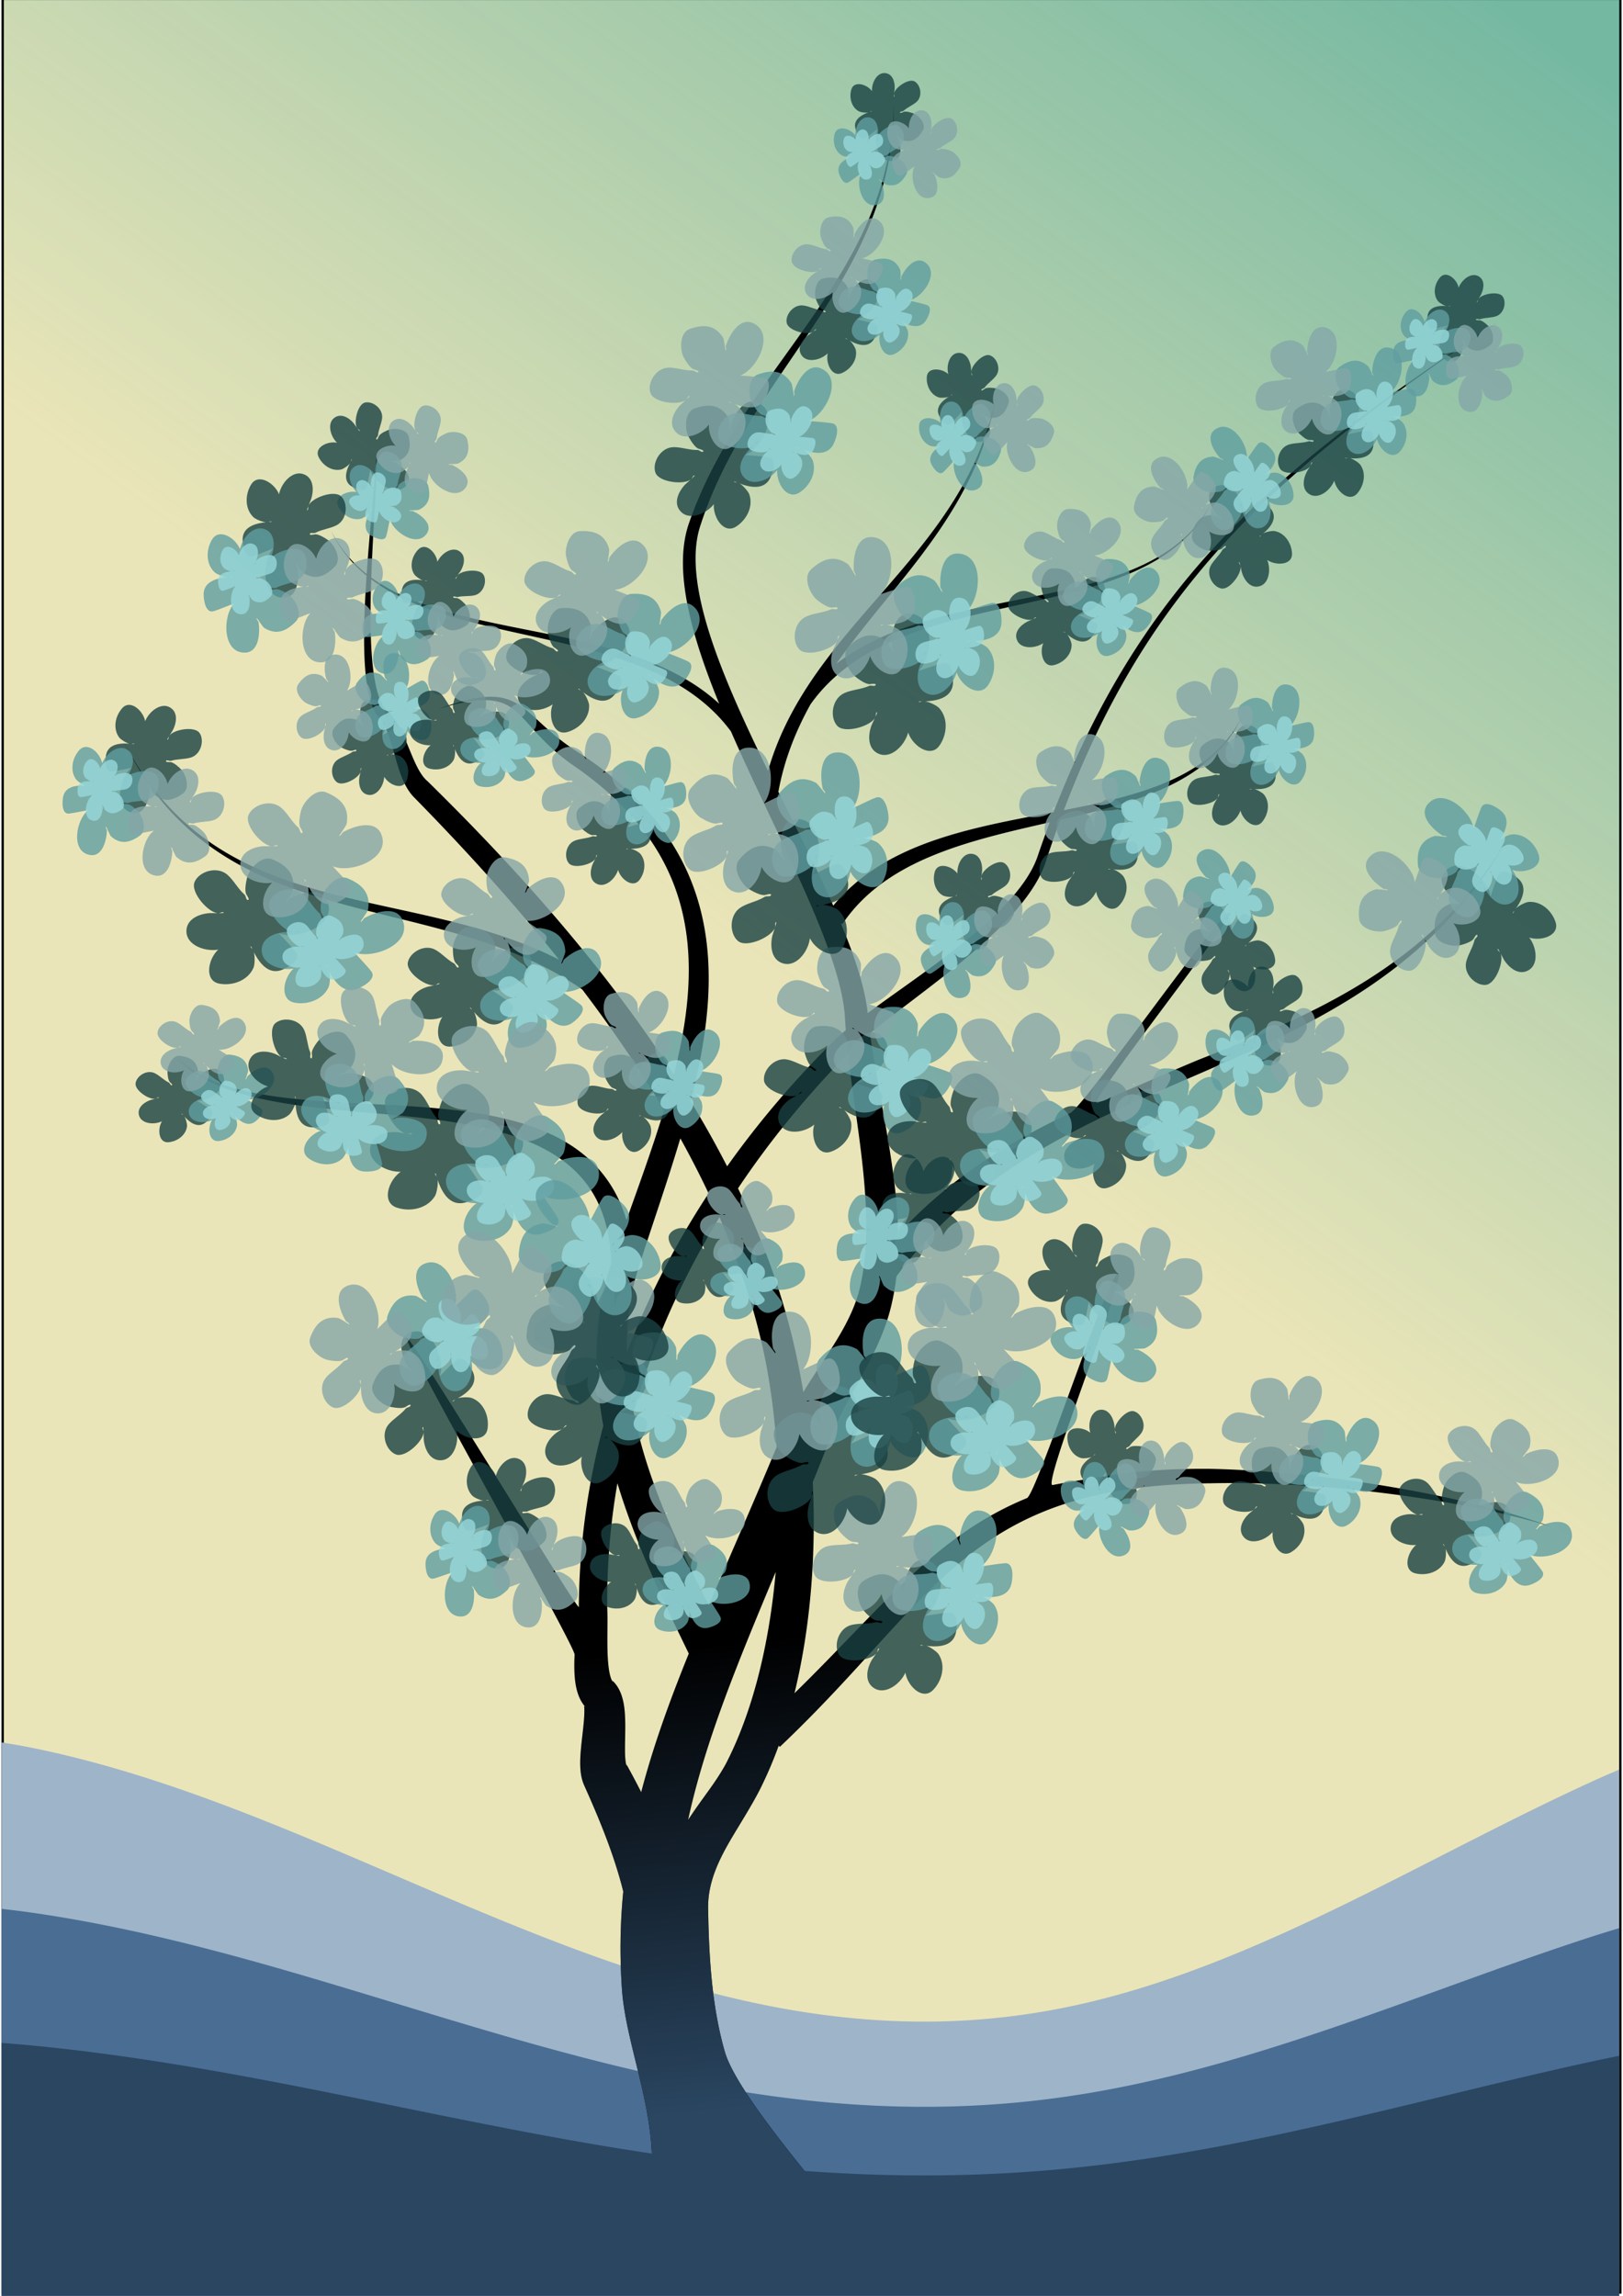
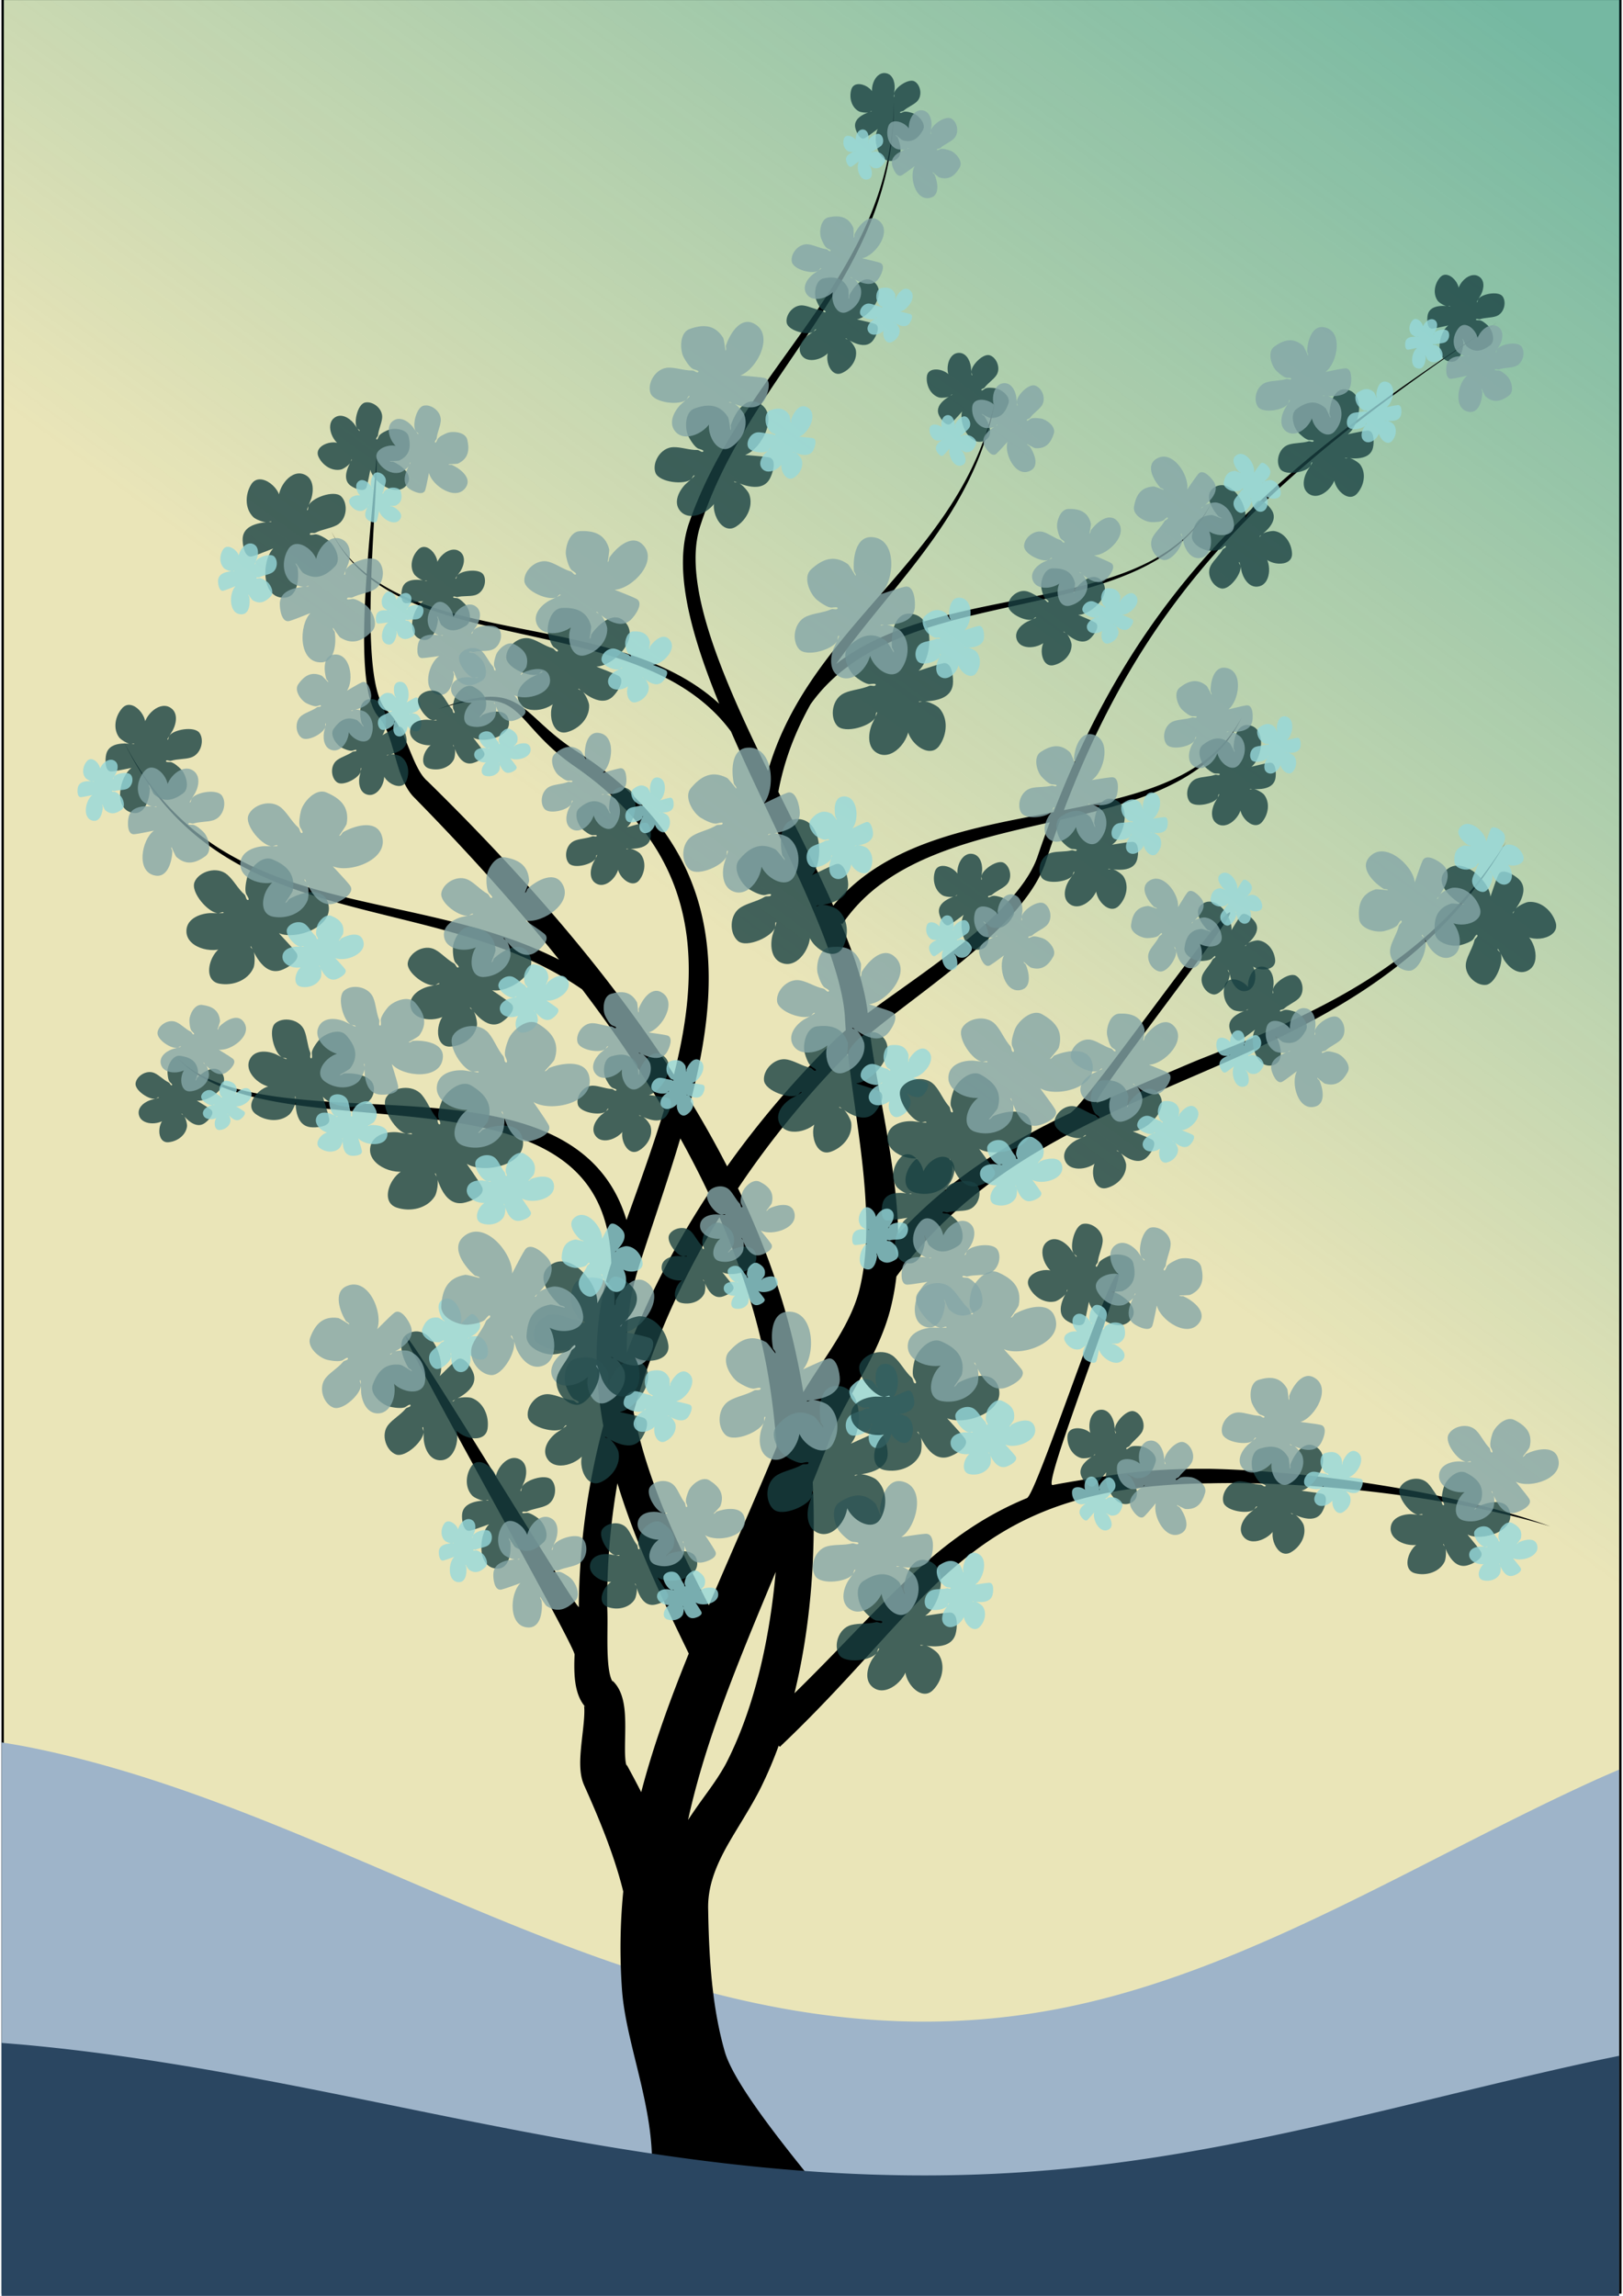
<svg xmlns="http://www.w3.org/2000/svg" xmlns:xlink="http://www.w3.org/1999/xlink" width="210mm" height="297mm" viewBox="0 0 744.094 1052.362">
  <defs>
    <linearGradient id="b">
      <stop offset="0" stop-color="#2a4661" />
      <stop offset="1" stop-color="#2a4661" stop-opacity="0" />
    </linearGradient>
    <linearGradient id="a">
      <stop offset="0" stop-color="#008b8b" />
      <stop offset="1" stop-color="#008b8b" stop-opacity="0" />
    </linearGradient>
    <linearGradient xlink:href="#a" id="c" x1="724.857" y1="26.541" x2="396.34" y2="475.868" gradientUnits="userSpaceOnUse" />
    <linearGradient xlink:href="#b" id="d" x1="323.717" y1="968.436" x2="302.735" y2="755.622" gradientUnits="userSpaceOnUse" />
  </defs>
  <path fill="#eae5b8" stroke="#000" stroke-width="1.023" d="M1.24-.489h741.615V1050.85H1.24z" />
  <path opacity=".5" fill="url(#c)" stroke="#000" stroke-width="1.023" d="M1.24-.489h741.615V1050.85H1.24z" />
  <path d="M.728 798.674v262.178h741.616V811.145c-3.869 1.686-7.743 3.327-11.604 5.085-13.329 6.071-26.617 12.54-39.9 19.184-13.284 6.644-26.562 13.465-39.871 20.236-13.31 6.772-26.65 13.494-40.057 19.948a1010.002 1010.002 0 01-20.164 9.45 746.279 746.279 0 01-20.293 8.878 585.633 585.633 0 01-20.443 8.136 478.262 478.262 0 01-20.625 7.229 402.484 402.484 0 01-20.832 6.156 347.676 347.676 0 01-21.067 4.914 323.03 323.03 0 01-38.648 5.346 325.87 325.87 0 01-18.903.908c-6.256.12-12.469.058-18.642-.168a349.365 349.365 0 01-18.403-1.166 370.57 370.57 0 01-18.177-2.088 399.736 399.736 0 01-17.973-2.933 437.75 437.75 0 01-17.781-3.705 487.515 487.515 0 01-17.613-4.4 552.034 552.034 0 01-17.457-5.018 637.596 637.596 0 01-17.32-5.56 754.436 754.436 0 01-17.204-6.026c-11.432-4.156-22.795-8.573-34.115-13.147s-22.596-9.306-33.85-14.095c-22.508-9.58-44.931-19.388-67.455-28.612-11.262-4.612-22.549-9.076-33.885-13.295-11.335-4.218-22.718-8.19-34.173-11.812a567.145 567.145 0 00-17.24-5.158 495.651 495.651 0 00-17.366-4.56 441.017 441.017 0 00-17.508-3.886c-4.328-.866-8.688-1.587-13.047-2.312z" fill="#9eb4c9" />
-   <path d="M.728 874.975v185.877h741.616V883.816c-3.869 1.196-7.743 2.359-11.604 3.606-13.329 4.304-26.617 8.89-39.9 13.6-13.284 4.71-26.562 9.547-39.871 14.347-13.31 4.801-26.65 9.567-40.057 14.142a1237.528 1237.528 0 01-20.164 6.701 929.017 929.017 0 01-20.293 6.294 743.177 743.177 0 01-20.443 5.768 620.224 620.224 0 01-20.625 5.125 534.003 534.003 0 01-20.832 4.365 471.598 471.598 0 01-21.067 3.484 449.986 449.986 0 01-38.648 3.79 458.8 458.8 0 01-18.903.644c-6.256.084-12.469.04-18.642-.12a491.29 491.29 0 01-18.403-.826 517.588 517.588 0 01-18.177-1.48 552.974 552.974 0 01-17.973-2.08 598.357 598.357 0 01-17.781-2.627 657.762 657.762 0 01-17.613-3.12 734.618 734.618 0 01-17.457-3.557 837.404 837.404 0 01-17.32-3.942 978.57 978.57 0 01-17.204-4.272c-11.432-2.947-22.795-6.078-34.115-9.32-11.32-3.244-22.596-6.599-33.85-9.994-22.508-6.792-44.931-13.746-67.455-20.285-11.262-3.27-22.549-6.435-33.885-9.426-11.335-2.99-22.718-5.806-34.173-8.374a751.38 751.38 0 00-17.24-3.657 665.77 665.77 0 00-17.366-3.234c-5.811-1-11.646-1.922-17.508-2.754-4.328-.614-8.688-1.125-13.047-1.64z" fill="#4a6d94" />
  <path d="M409.84 46.33c-.442 40.339-17.655 70.527-37.766 99.56-20.049 28.942-43.566 57.434-56.181 93.888-4.969 14.208-2.833 32.294 2.83 51.869 2.866 9.908 6.672 20.312 11.017 30.945-9.706-8.912-21.271-15.21-33.722-19.969-17.31-6.614-36.591-10.38-55.258-14.093-18.781-3.737-37.097-7.448-52.655-13.961-6.486-2.716-12.498-5.934-17.877-9.848.378-10.756.99-21.493 1.528-31 .635-11.234 1.14-20.735.94-26.457-.2 5.704-1.103 15.169-2.135 26.367-.834 9.033-1.743 19.218-2.448 29.485-6.561-5.178-12.073-11.511-16.156-19.448 3.977 8.189 9.474 14.776 16.107 20.207-.149 2.21-.302 4.42-.427 6.623-.724 12.686-1.013 25.189-.272 35.444.372 5.143 1.003 9.75 2.004 13.629.982 3.804 2.371 7.133 4.488 9.388 3.326 3.902 5.071 9.942 6.985 16.737.927 3.29 1.91 6.798 3.162 10.035 1.246 3.222 2.878 6.507 5.3 9.209 20.898 21.29 44.395 46.596 67.014 74.965-10.988-5.603-22.358-9.82-33.845-13.27-20.653-6.2-42.152-10.053-62.471-14.947-20.434-4.922-40.115-10.982-57.74-21.72-17.63-10.742-33.304-26.227-45.555-50.09 11.74 24.117 27.053 40.145 44.64 51.535 17.59 11.39 37.353 18.073 57.81 23.59 20.57 5.546 41.415 9.82 61.777 16.529 16.138 5.316 31.664 12.09 45.994 22.01 6.335 8.344 12.56 16.914 18.584 25.71 6.589 9.621 12.93 19.485 18.927 29.559-5.006 16.575-11.121 33.431-17.21 50.436-1.251-4.173-2.815-8.036-4.674-11.604-5.028-9.648-12.08-16.928-20.467-22.443-16.583-10.906-38.585-15.018-61.145-17.118-23.083-2.148-46.347-2.198-67.857-4.609-21.12-2.367-39.633-6.97-51.447-18.172 11.32 11.942 29.778 17.493 51.101 20.768 20.991 3.223 45.557 4.304 67.62 7.217 22.528 2.974 42.784 7.86 57.27 18.38 7.153 5.195 12.84 11.725 16.723 20.05 3.44 7.372 5.549 16.346 5.903 27.345-8.21 24.663-8.132 49.998-3.658 74.477-7.062 26.492-11.018 54.237-11.22 83.033-.194 2.709-78.915-127.803-79.324-123.822-.385 3.758 77.586 141.615 77.381 145.718-.202 4.065-.228 8.39.276 12.27.255 1.962.67 4.006 1.369 5.97.694 1.948 1.767 4.103 3.527 5.989-.703-.573-.789-.93-.783-.555.016.944.085.548.08 2.303-.007 2.5-.29 5.514-.726 9.402-.395 3.526-.933 7.874-1.11 11.658-.091 1.955-.104 4.042.092 6.112.188 1.987.613 4.48 1.746 6.94 5.94 13.27 13.464 30.774 17.834 48.478-1.406 14.41-1.684 29.25-.592 44.83 2.124 30.281 20.956 66.375 10.8 101.652 4.354-.975 20.292.081 24.638-.92 3.741-2.02 8.172 2.11 11.926.118.98 1.406 11.194-.548 11.194-.548l38.585-.365c-12.978-16.426-44.951-53.756-49.994-71.336-5.106-17.797-7.212-38.207-7.613-64.629-.396-10.01 2.795-18.86 7.97-28.431 4.4-8.137 12.778-20.533 17.192-30.137 2.629-5.44 5.006-11.166 7.166-17.103l.52.56c37.264-35.37 57.196-63.878 84.263-85.85a162.374 162.374 0 0110.058-7.556 141.909 141.909 0 0110.75-6.748 136.123 136.123 0 0111.67-5.887 142.398 142.398 0 0112.819-4.977c4.5-1.505 9.238-2.852 14.253-4.03a193.245 193.245 0 0115.916-3.02c5.608-.83 11.531-1.48 17.809-1.94 6.278-.461 12.91-.731 19.934-.8 48.268-1.107 113.017 6.666 155.814 19.769-42.174-15.224-106.9-25.296-155.814-26.398-7.144-.07-13.921.066-20.367.398-6.445.333-12.56.863-18.38 1.583-5.82.72-28.386 4.357-33.655 5.45-5.268 1.094 34.705-98.502 29.915-97.05-4.8 1.457-37.315 101.235-41.691 103.03a146.817 146.817 0 00-12.585 5.872 152.153 152.153 0 00-11.649 6.804 172.015 172.015 0 00-10.936 7.68c-23.222 17.653-44.173 42.477-71.424 69.106 4.085-16.676 6.702-34.422 7.955-52.409 1.023-14.673 1.154-29.602.436-44.36a1859.928 1859.928 0 007.072-17.69c3.65-10.344 9.12-19.62 14.998-30.295 5.718-10.387 11.517-21.625 14.3-34.575.875-3.829 1.516-7.74 1.972-11.707 18.355-24.998 40.468-42.808 64.666-57.226 6.112-3.642 12.335-7.056 18.644-10.308 6.31-3.252 12.705-6.342 19.16-9.334 6.456-2.992 12.973-5.887 19.524-8.75 6.551-2.864 13.138-5.695 19.734-8.56 26.294-11.417 52.408-23.23 76.13-39.456 23.735-16.236 44.95-36.804 61.683-65.659-17.57 28.318-39.387 47.983-63.33 63.163-23.957 15.187-50.17 25.967-76.768 36.433-6.626 2.608-40.561 17.472-47.24 20.118-6.679 2.646 67.062-90.079 60.408-87.27-6.654 2.808-66.44 88.88-72.991 91.975-6.552 3.094-13.034 6.362-19.407 9.867-21.219 11.666-41.454 26.081-59.385 45.627-.236-12.097-1.688-24.392-3.531-36.323-3.077-19.914-7.167-38.698-9.383-55.703 3.248-2.691 6.855-5.54 10.803-8.584 8.434-6.502 18.346-13.89 27.703-21.445 9.455-7.635 18.654-15.682 26.177-23.943 7.503-8.24 13.413-16.769 16.082-25.348a543.795 543.795 0 016.454-18.586c16.954-3.918 33.5-8.05 47.681-14.533 15.608-7.135 28.21-17.05 35.496-32.416-7.887 14.985-20.83 24.147-36.338 30.468-13.486 5.497-29.03 8.89-45.183 12.03 18.806-49.704 42.158-87.395 71.474-120.053 33.721-37.564 75.321-68.468 126.934-103.31C634.208 182.2 592.04 212.6 557.625 249.855c-30.456 32.971-54.844 71.328-74.564 122.41-.93.178-1.852.356-2.784.533-18.709 3.562-38.221 7.205-55.744 13.756-16.216 6.063-31.152 14.779-42.514 28.602-.292-.66-.568-1.309-.865-1.971-7.096-15.807-15.8-33.055-24.302-50.227 2.716-14.777 7.953-27.887 14.742-40.105 10.242-14.455 24.653-23.816 41.273-30.578 16.882-6.869 35.755-10.959 54.455-15.078 18.702-4.12 37.08-8.241 52.639-15.182 15.586-6.953 28.26-16.7 35.682-31.98-7.754 15.07-20.618 24.4-36.149 30.902-15.558 6.513-33.874 10.224-52.654 13.96-18.667 3.715-37.95 7.479-55.258 14.093-10.17 3.886-19.744 8.804-28.203 15.326 7.142-10.088 15.022-19.744 22.99-29.533 22.291-27.384 44.468-55.084 50.453-94.569-7.103 39.072-30.135 65.893-53.138 92.305-11.51 13.216-23.193 26.52-32.89 41.244-7.839 11.906-14.447 24.844-18.68 39.578-.39-.796-.794-1.6-1.18-2.394-10.342-21.237-19.914-42.235-25.858-61.213-5.965-19.046-8.134-35.62-4.148-48.28 11.513-35.944 33.715-64.177 53.345-94.082 19.57-29.81 36.01-60.565 35.567-101.042zM170.2 265.556c5.227 3.948 11.086 7.26 17.44 10.094 15.558 6.94 33.935 11.06 52.636 15.18 18.7 4.12 37.573 8.211 54.455 15.08 16.15 6.57 30.212 15.6 40.393 29.367a940.621 940.621 0 008.617 19.09c10.06 21.68 20.536 42.853 28.875 62.51 8.355 19.693 14.081 36.804 14.785 49.833.089 1.81.214 3.66.356 5.528a96.396 96.396 0 00-4.658 4.129c-18.114 17.841-34.869 37.332-49.743 58.265-5.207-10.158-10.813-20.106-16.716-29.822 4.309-16.753 7.425-33.364 8.127-49.492.892-20.523-2.062-40.4-11.258-59.06-9.19-18.65-24.46-35.772-47.852-51.053-7.111-4.43-12.181-8.764-16.426-12.612-4.208-3.815-7.754-7.305-11.625-9.703-3.963-2.455-8.183-3.728-13.873-3.484-5.623.24-12.766 1.966-22.664 5.539 10.116-3.097 17.248-4.257 22.658-3.979 5.359.276 8.932 1.956 12.088 4.48 3.234 2.588 6.107 6.11 10.123 10.468 3.985 4.323 8.969 9.313 16.256 14.484 22.337 15.204 36.265 31.81 44.287 49.219 8.015 17.394 10.277 35.905 8.934 55.175-.861 12.354-3.197 24.969-6.441 37.78a580.06 580.06 0 00-13.63-20.164c-31.743-44.924-68.381-83.935-99.26-114.248-1.56-1.272-3.014-3.237-4.442-5.893-1.418-2.635-2.67-5.675-4.002-8.916-2.588-6.297-5.467-13.412-10.393-17.781-1.412-1.266-2.752-3.63-3.857-7.149-1.084-3.45-1.888-7.825-2.446-12.806-1.118-9.991-1.236-22.327-.912-35.016.043-1.677.111-3.36.168-5.043zm311.084 111.367a544.85 544.85 0 00-5.75 16.106c-2.71 7.559-8.405 15.302-15.912 23.017-7.486 7.694-16.7 15.286-26.244 22.532-9.636 7.315-19.318 14.067-28.225 20.468a592.259 592.259 0 00-7.33 5.356c-1.314-12.013-6.044-26.164-12.36-41.244l.692.484c9.844-14.614 24.02-24.16 40.71-31.146 16.745-7.01 35.513-11.244 54.282-15.541l.137-.032zm-92.508 106.032c1.726 15.453 4.497 32.137 6.346 48.226 2.578 22.43 3.383 43.788-1.58 61.791-2.997 10.163-8.449 19.205-14.764 28.871-3.313 5.072-6.98 10.493-10.488 16.283a324.715 324.715 0 00-2.828-15.128c-5.613-27.056-15.102-53.263-27.104-78.282 14.793-22.134 31.796-42.797 50.418-61.761zm-76.865 38.855a439.127 439.127 0 0112.955 25.213c-14.978 22.813-27.69 47.227-37.473 73.027-.28-13.04 1.282-26.055 5.313-38.845 6.235-19.473 13.284-39.457 19.205-59.395zm17.945 36.18c9.589 21.978 17.05 44.667 21.5 67.828 2.239 12.004 3.815 24.607 4.725 37.465-10.769 25.972-21.418 49.864-31.078 72.539-10.088-19.362-20.488-40.741-27.828-63.184-2.742-8.382-5.019-16.872-6.701-25.41 8.906-31.609 22.403-61.49 39.382-89.238zM283.06 679.883c8.702 28.74 21.825 55.605 32.72 78.088-8.812 21.758-16.374 42.65-21.806 63.533a396.392 396.392 0 00-6.7-12.632c.035.1.139 1.114-.205-.137-.189-.688-.338-1.785-.427-3.2-.185-2.915-.083-6.444-.014-10.46.065-3.799.1-8.146-.371-12.035-.24-1.977-.638-4.094-1.367-6.157-.72-2.036-1.912-4.444-4.032-6.437-.068-.103.374.932-.224-.031-.293-.47-.626-1.311-.926-2.489-.612-2.4-.955-5.63-1.115-9.363-.16-3.71-.13-7.612-.102-11.447.029-3.754.058-7.475-.119-10.545a317.683 317.683 0 014.688-56.688zm72.558 40.668c-.054.61-.099 1.223-.156 1.832-3.05 32.507-10.632 62.926-22.772 86.307-5.086 9.18-10.29 14.939-17.228 25.539.127-.583.246-1.165.377-1.748 8-35.657 22.488-70.553 39.78-111.93z" />
-   <path d="M409.84 46.33c-.442 40.339-17.655 70.527-37.766 99.56-20.049 28.942-43.566 57.434-56.181 93.888-4.969 14.208-2.833 32.294 2.83 51.869 2.866 9.908 6.672 20.312 11.017 30.945-9.706-8.912-21.271-15.21-33.722-19.969-17.31-6.614-36.591-10.38-55.258-14.093-18.781-3.737-37.097-7.448-52.655-13.961-6.486-2.716-12.498-5.934-17.877-9.848.378-10.756.99-21.493 1.528-31 .635-11.234 1.14-20.735.94-26.457-.2 5.704-1.103 15.169-2.135 26.367-.834 9.033-1.743 19.218-2.448 29.485-6.561-5.178-12.073-11.511-16.156-19.448 3.977 8.189 9.474 14.776 16.107 20.207-.149 2.21-.302 4.42-.427 6.623-.724 12.686-1.013 25.189-.272 35.444.372 5.143 1.003 9.75 2.004 13.629.982 3.804 2.371 7.133 4.488 9.388 3.326 3.902 5.071 9.942 6.985 16.737.927 3.29 1.91 6.798 3.162 10.035 1.246 3.222 2.878 6.507 5.3 9.209 20.898 21.29 44.395 46.596 67.014 74.965-10.988-5.603-22.358-9.82-33.845-13.27-20.653-6.2-42.152-10.053-62.471-14.947-20.434-4.922-40.115-10.982-57.74-21.72-17.63-10.742-33.304-26.227-45.555-50.09 11.74 24.117 27.053 40.145 44.64 51.535 17.59 11.39 37.353 18.073 57.81 23.59 20.57 5.546 41.415 9.82 61.777 16.529 16.138 5.316 31.664 12.09 45.994 22.01 6.335 8.344 12.56 16.914 18.584 25.71 6.589 9.621 12.93 19.485 18.927 29.559-5.006 16.575-11.121 33.431-17.21 50.436-1.251-4.173-2.815-8.036-4.674-11.604-5.028-9.648-12.08-16.928-20.467-22.443-16.583-10.906-38.585-15.018-61.145-17.118-23.083-2.148-46.347-2.198-67.857-4.609-21.12-2.367-39.633-6.97-51.447-18.172 11.32 11.942 29.778 17.493 51.101 20.768 20.991 3.223 45.557 4.304 67.62 7.217 22.528 2.974 42.784 7.86 57.27 18.38 7.153 5.195 12.84 11.725 16.723 20.05 3.44 7.372 5.549 16.346 5.903 27.345-8.21 24.663-8.132 49.998-3.658 74.477-7.062 26.492-11.018 54.237-11.22 83.033-.194 2.709-78.915-127.803-79.324-123.822-.385 3.758 77.586 141.615 77.381 145.718-.202 4.065-.228 8.39.276 12.27.255 1.962.67 4.006 1.369 5.97.694 1.948 1.767 4.103 3.527 5.989-.703-.573-.789-.93-.783-.555.016.944.085.548.08 2.303-.007 2.5-.29 5.514-.726 9.402-.395 3.526-.933 7.874-1.11 11.658-.091 1.955-.104 4.042.092 6.112.188 1.987.613 4.48 1.746 6.94 5.94 13.27 13.464 30.774 17.834 48.478-1.406 14.41-1.684 29.25-.592 44.83 2.124 30.281 20.956 66.375 10.8 101.652 4.354-.975 20.292.081 24.638-.92 3.741-2.02 8.172 2.11 11.926.118.98 1.406 11.194-.548 11.194-.548l38.585-.365c-12.978-16.426-44.951-53.756-49.994-71.336-5.106-17.797-7.212-38.207-7.613-64.629-.396-10.01 2.795-18.86 7.97-28.431 4.4-8.137 12.778-20.533 17.192-30.137 2.629-5.44 5.006-11.166 7.166-17.103l.52.56c37.264-35.37 57.196-63.878 84.263-85.85a162.374 162.374 0 0110.058-7.556 141.909 141.909 0 0110.75-6.748 136.123 136.123 0 0111.67-5.887 142.398 142.398 0 0112.819-4.977c4.5-1.505 9.238-2.852 14.253-4.03a193.245 193.245 0 0115.916-3.02c5.608-.83 11.531-1.48 17.809-1.94 6.278-.461 12.91-.731 19.934-.8 48.268-1.107 113.017 6.666 155.814 19.769-42.174-15.224-106.9-25.296-155.814-26.398-7.144-.07-13.921.066-20.367.398-6.445.333-12.56.863-18.38 1.583-5.82.72-28.386 4.357-33.655 5.45-5.268 1.094 34.705-98.502 29.915-97.05-4.8 1.457-37.315 101.235-41.691 103.03a146.817 146.817 0 00-12.585 5.872 152.153 152.153 0 00-11.649 6.804 172.015 172.015 0 00-10.936 7.68c-23.222 17.653-44.173 42.477-71.424 69.106 4.085-16.676 6.702-34.422 7.955-52.409 1.023-14.673 1.154-29.602.436-44.36a1859.928 1859.928 0 007.072-17.69c3.65-10.344 9.12-19.62 14.998-30.295 5.718-10.387 11.517-21.625 14.3-34.575.875-3.829 1.516-7.74 1.972-11.707 18.355-24.998 40.468-42.808 64.666-57.226 6.112-3.642 12.335-7.056 18.644-10.308 6.31-3.252 12.705-6.342 19.16-9.334 6.456-2.992 12.973-5.887 19.524-8.75 6.551-2.864 13.138-5.695 19.734-8.56 26.294-11.417 52.408-23.23 76.13-39.456 23.735-16.236 44.95-36.804 61.683-65.659-17.57 28.318-39.387 47.983-63.33 63.163-23.957 15.187-50.17 25.967-76.768 36.433-6.626 2.608-40.561 17.472-47.24 20.118-6.679 2.646 67.062-90.079 60.408-87.27-6.654 2.808-66.44 88.88-72.991 91.975-6.552 3.094-13.034 6.362-19.407 9.867-21.219 11.666-41.454 26.081-59.385 45.627-.236-12.097-1.688-24.392-3.531-36.323-3.077-19.914-7.167-38.698-9.383-55.703 3.248-2.691 6.855-5.54 10.803-8.584 8.434-6.502 18.346-13.89 27.703-21.445 9.455-7.635 18.654-15.682 26.177-23.943 7.503-8.24 13.413-16.769 16.082-25.348a543.795 543.795 0 016.454-18.586c16.954-3.918 33.5-8.05 47.681-14.533 15.608-7.135 28.21-17.05 35.496-32.416-7.887 14.985-20.83 24.147-36.338 30.468-13.486 5.497-29.03 8.89-45.183 12.03 18.806-49.704 42.158-87.395 71.474-120.053 33.721-37.564 75.321-68.468 126.934-103.31C634.208 182.2 592.04 212.6 557.625 249.855c-30.456 32.971-54.844 71.328-74.564 122.41-.93.178-1.852.356-2.784.533-18.709 3.562-38.221 7.205-55.744 13.756-16.216 6.063-31.152 14.779-42.514 28.602-.292-.66-.568-1.309-.865-1.971-7.096-15.807-15.8-33.055-24.302-50.227 2.716-14.777 7.953-27.887 14.742-40.105 10.242-14.455 24.653-23.816 41.273-30.578 16.882-6.869 35.755-10.959 54.455-15.078 18.702-4.12 37.08-8.241 52.639-15.182 15.586-6.953 28.26-16.7 35.682-31.98-7.754 15.07-20.618 24.4-36.149 30.902-15.558 6.513-33.874 10.224-52.654 13.96-18.667 3.715-37.95 7.479-55.258 14.093-10.17 3.886-19.744 8.804-28.203 15.326 7.142-10.088 15.022-19.744 22.99-29.533 22.291-27.384 44.468-55.084 50.453-94.569-7.103 39.072-30.135 65.893-53.138 92.305-11.51 13.216-23.193 26.52-32.89 41.244-7.839 11.906-14.447 24.844-18.68 39.578-.39-.796-.794-1.6-1.18-2.394-10.342-21.237-19.914-42.235-25.858-61.213-5.965-19.046-8.134-35.62-4.148-48.28 11.513-35.944 33.715-64.177 53.345-94.082 19.57-29.81 36.01-60.565 35.567-101.042zM170.2 265.556c5.227 3.948 11.086 7.26 17.44 10.094 15.558 6.94 33.935 11.06 52.636 15.18 18.7 4.12 37.573 8.211 54.455 15.08 16.15 6.57 30.212 15.6 40.393 29.367a940.621 940.621 0 008.617 19.09c10.06 21.68 20.536 42.853 28.875 62.51 8.355 19.693 14.081 36.804 14.785 49.833.089 1.81.214 3.66.356 5.528a96.396 96.396 0 00-4.658 4.129c-18.114 17.841-34.869 37.332-49.743 58.265-5.207-10.158-10.813-20.106-16.716-29.822 4.309-16.753 7.425-33.364 8.127-49.492.892-20.523-2.062-40.4-11.258-59.06-9.19-18.65-24.46-35.772-47.852-51.053-7.111-4.43-12.181-8.764-16.426-12.612-4.208-3.815-7.754-7.305-11.625-9.703-3.963-2.455-8.183-3.728-13.873-3.484-5.623.24-12.766 1.966-22.664 5.539 10.116-3.097 17.248-4.257 22.658-3.979 5.359.276 8.932 1.956 12.088 4.48 3.234 2.588 6.107 6.11 10.123 10.468 3.985 4.323 8.969 9.313 16.256 14.484 22.337 15.204 36.265 31.81 44.287 49.219 8.015 17.394 10.277 35.905 8.934 55.175-.861 12.354-3.197 24.969-6.441 37.78a580.06 580.06 0 00-13.63-20.164c-31.743-44.924-68.381-83.935-99.26-114.248-1.56-1.272-3.014-3.237-4.442-5.893-1.418-2.635-2.67-5.675-4.002-8.916-2.588-6.297-5.467-13.412-10.393-17.781-1.412-1.266-2.752-3.63-3.857-7.149-1.084-3.45-1.888-7.825-2.446-12.806-1.118-9.991-1.236-22.327-.912-35.016.043-1.677.111-3.36.168-5.043zm311.084 111.367a544.85 544.85 0 00-5.75 16.106c-2.71 7.559-8.405 15.302-15.912 23.017-7.486 7.694-16.7 15.286-26.244 22.532-9.636 7.315-19.318 14.067-28.225 20.468a592.259 592.259 0 00-7.33 5.356c-1.314-12.013-6.044-26.164-12.36-41.244l.692.484c9.844-14.614 24.02-24.16 40.71-31.146 16.745-7.01 35.513-11.244 54.282-15.541l.137-.032zm-92.508 106.032c1.726 15.453 4.497 32.137 6.346 48.226 2.578 22.43 3.383 43.788-1.58 61.791-2.997 10.163-8.449 19.205-14.764 28.871-3.313 5.072-6.98 10.493-10.488 16.283a324.715 324.715 0 00-2.828-15.128c-5.613-27.056-15.102-53.263-27.104-78.282 14.793-22.134 31.796-42.797 50.418-61.761zm-76.865 38.855a439.127 439.127 0 0112.955 25.213c-14.978 22.813-27.69 47.227-37.473 73.027-.28-13.04 1.282-26.055 5.313-38.845 6.235-19.473 13.284-39.457 19.205-59.395zm17.945 36.18c9.589 21.978 17.05 44.667 21.5 67.828 2.239 12.004 3.815 24.607 4.725 37.465-10.769 25.972-21.418 49.864-31.078 72.539-10.088-19.362-20.488-40.741-27.828-63.184-2.742-8.382-5.019-16.872-6.701-25.41 8.906-31.609 22.403-61.49 39.382-89.238zM283.06 679.883c8.702 28.74 21.825 55.605 32.72 78.088-8.812 21.758-16.374 42.65-21.806 63.533a396.392 396.392 0 00-6.7-12.632c.035.1.139 1.114-.205-.137-.189-.688-.338-1.785-.427-3.2-.185-2.915-.083-6.444-.014-10.46.065-3.799.1-8.146-.371-12.035-.24-1.977-.638-4.094-1.367-6.157-.72-2.036-1.912-4.444-4.032-6.437-.068-.103.374.932-.224-.031-.293-.47-.626-1.311-.926-2.489-.612-2.4-.955-5.63-1.115-9.363-.16-3.71-.13-7.612-.102-11.447.029-3.754.058-7.475-.119-10.545a317.683 317.683 0 014.688-56.688zm72.558 40.668c-.054.61-.099 1.223-.156 1.832-3.05 32.507-10.632 62.926-22.772 86.307-5.086 9.18-10.29 14.939-17.228 25.539.127-.583.246-1.165.377-1.748 8-35.657 22.488-70.553 39.78-111.93z" fill="url(#d)" />
  <path d="M.728 936.439v124.413h741.616V942.357c-3.869.8-7.743 1.579-11.604 2.413-13.329 2.881-26.617 5.95-39.9 9.104-13.284 3.152-26.562 6.389-39.871 9.602-13.31 3.214-26.65 6.404-40.057 9.466a1698.782 1698.782 0 01-20.164 4.485 1288.349 1288.349 0 01-20.293 4.212c-6.788 1.35-13.6 2.642-20.443 3.862a882.397 882.397 0 01-20.625 3.43 770.206 770.206 0 01-20.832 2.921 689.101 689.101 0 01-21.067 2.332 664.406 664.406 0 01-38.648 2.537c-6.346.232-12.646.374-18.903.43-6.256.057-12.469.028-18.642-.079a732.734 732.734 0 01-18.403-.553 769.028 769.028 0 01-18.177-.991 817.12 817.12 0 01-17.973-1.392 878.18 878.18 0 01-17.781-1.758 957.984 957.984 0 01-17.613-2.089 1061.365 1061.365 0 01-17.457-2.38c-5.796-.84-11.568-1.72-17.32-2.64a1392.37 1392.37 0 01-17.204-2.858 1860.262 1860.262 0 01-34.115-6.239 3509.874 3509.874 0 01-33.85-6.689c-22.508-4.546-44.931-9.2-67.455-13.577a2010.27 2010.27 0 00-33.885-6.309 1338.544 1338.544 0 00-34.173-5.605 1082.82 1082.82 0 00-17.24-2.448 967.05 967.05 0 00-17.366-2.164 879.101 879.101 0 00-17.508-1.844c-4.328-.41-8.688-.753-13.047-1.097z" fill="#2a4661" />
  <g id="e" fill="#5f9ea0" stroke-width="5">
    <path d="M-548.107 761.388c-6.272-.443-11.728 12.55-4.32 14.402 5.09 1.272 11.077-.552 13.442-5.28.618-1.237.97-5.262.24-6.722-.24-.48-1.257-1.44-.72-1.44.358 0 3.272 11.724 10.801 9.841 2.207-.551 8.34-3.332 6.241-6.48-1.722-2.583-6.294-7.828-6-7.682 6.512 3.257 22.388-1.482 19.202-11.041-2.034-6.101-10.766-3.618-14.642-1.68-.034.017-1.073 1.567-1.44 1.2-.022-.023 2.958-3.673 3.12-4.321 1.615-6.46-1.88-9.941-6.96-12.482-4.057-2.028-9.051 3.147-10.082 6.241-.454 1.361-1.456 5.01-.72 6.481.33.66 1.217 2.16.48 2.16-.824 0-.618-1.578-1.2-2.16-2.356-2.356-3.723-5.642-6.001-7.921-3.744-3.744-10.765-1.995-12.722 1.92-1.958 3.915 4.787 12.482 8.401 12.482.64 0 1.92-.64 1.92 0 0 .22-4.937-.24-5.28-.24-4.312 0-9.362 1.888-9.362 6.72 0 6.445 10.93 9.506 15.602 6.002z" opacity=".8" fill="#1a4142" transform="translate(1201.267 -54.603)" />
-     <path d="M-519.873 770.463c-6.272-.443-11.729 12.55-4.32 14.402 5.09 1.272 11.077-.552 13.441-5.28.618-1.237.97-5.262.24-6.722-.24-.48-1.257-1.44-.72-1.44.358 0 3.273 11.724 10.802 9.841 2.207-.551 8.34-3.332 6.24-6.48-1.721-2.583-6.293-7.828-6-7.682 6.513 3.257 22.39-1.482 19.203-11.041-2.034-6.101-10.767-3.618-14.643-1.68-.034.017-1.072 1.567-1.44 1.2-.022-.023 2.959-3.673 3.12-4.321 1.615-6.459-1.879-9.94-6.96-12.482-4.056-2.028-9.05 3.147-10.082 6.241-.454 1.361-1.455 5.01-.72 6.481.33.66 1.218 2.16.48 2.16-.824 0-.618-1.577-1.2-2.16-2.356-2.355-3.722-5.642-6-7.921-3.745-3.744-10.765-1.995-12.723 1.92-1.957 3.915 4.787 12.482 8.401 12.482.64 0 1.92-.64 1.92 0 0 .22-4.937-.24-5.28-.24-4.31 0-9.361 1.888-9.361 6.721 0 6.444 10.93 9.505 15.602 6z" opacity=".8" transform="translate(1201.267 -54.603)" />
    <path d="M-525.923 737.188c-6.272-.443-11.729 12.55-4.32 14.402 5.09 1.272 11.076-.552 13.441-5.281.618-1.236.97-5.261.24-6.721-.24-.48-1.257-1.44-.72-1.44.358 0 3.273 11.723 10.802 9.841 2.207-.552 8.34-3.332 6.24-6.48-1.721-2.583-6.293-7.828-6-7.682 6.513 3.257 22.389-1.482 19.202-11.041-2.033-6.102-10.766-3.619-14.642-1.68-.035.016-1.072 1.567-1.44 1.2-.023-.023 2.959-3.673 3.12-4.321 1.615-6.46-1.879-9.941-6.96-12.482-4.056-2.028-9.05 3.147-10.082 6.24-.454 1.362-1.455 5.011-.72 6.482.33.66 1.218 2.16.48 2.16-.824 0-.618-1.578-1.2-2.16-2.356-2.356-3.722-5.642-6-7.921-3.745-3.744-10.765-1.995-12.723 1.92-1.957 3.915 4.787 12.482 8.401 12.482.64 0 1.92-.64 1.92 0 0 .22-4.937-.24-5.28-.24-4.311 0-9.361 1.888-9.361 6.72 0 6.445 10.93 9.506 15.602 6.002z" opacity=".8" fill="#84a6a8" transform="translate(1201.267 -54.603)" />
    <path d="M-518.815 770.77c-3.578-.253-6.69 7.158-2.464 8.214 2.903.726 6.318-.314 7.666-3.012.353-.705.554-3 .137-3.833-.137-.274-.717-.822-.41-.822.204 0 1.866 6.687 6.16 5.614 1.26-.315 4.757-1.901 3.56-3.697-.982-1.473-3.59-4.464-3.423-4.381 3.715 1.857 12.77-.845 10.953-6.298-1.16-3.48-6.14-2.063-8.351-.958-.02.01-.612.894-.822.684-.013-.012 1.688-2.094 1.78-2.464.92-3.684-1.072-5.67-3.97-7.119-2.314-1.157-5.162 1.795-5.75 3.56-.26.776-.83 2.857-.411 3.696.188.376.694 1.232.274 1.232-.47 0-.353-.9-.685-1.232-1.343-1.343-2.123-3.218-3.423-4.518-2.135-2.135-6.14-1.138-7.256 1.095-1.116 2.233 2.73 7.12 4.792 7.12.365 0 1.095-.366 1.095 0 0 .125-2.816-.137-3.012-.137-2.458 0-5.339 1.077-5.339 3.833 0 3.675 6.234 5.421 8.899 3.423z" opacity=".8" fill="#96d8da" transform="translate(1201.267 -54.603)" />
  </g>
  <use height="100%" width="100%" transform="rotate(-3.649 -6067.1 11301.29) scale(1.2)" xlink:href="#e" />
  <use height="100%" width="100%" transform="rotate(-16.777 -558.558 2302.892) scale(1.079)" xlink:href="#e" />
  <use height="100%" width="100%" transform="scale(-.798) rotate(-87.276 -584.83 732.084)" xlink:href="#e" />
  <use height="100%" width="100%" transform="rotate(-19.192 187.363 1797.629) scale(.774)" xlink:href="#e" />
  <use height="100%" width="100%" transform="matrix(-.414 .683 -.683 -.414 953.027 107.237)" xlink:href="#e" />
  <use height="100%" width="100%" transform="matrix(.64 -.593 .593 .64 -550.173 450.696)" xlink:href="#e" />
  <use height="100%" width="100%" transform="scale(-.931) rotate(-70.512 -812.41 622.71)" xlink:href="#e" />
  <use height="100%" width="100%" transform="matrix(.88 -.691 .691 .88 -793.954 493.125)" xlink:href="#e" />
  <use height="100%" width="100%" transform="rotate(120.258 552.216 547.11) scale(.937)" xlink:href="#e" />
  <use height="100%" width="100%" transform="rotate(116.83 700.058 387.234) scale(.749)" xlink:href="#e" />
  <use height="100%" width="100%" transform="rotate(117.805 434.12 332.564) scale(.93)" xlink:href="#e" />
  <use height="100%" width="100%" transform="rotate(-59.374 539.336 1080.416) scale(1.149)" xlink:href="#e" />
  <use height="100%" width="100%" transform="scale(.82) rotate(50.52 907.03 -10.503)" xlink:href="#e" />
  <use height="100%" width="100%" transform="scale(1.27) rotate(4.652 3908.342 -5645.782)" xlink:href="#e" />
  <use height="100%" width="100%" transform="scale(1.12) rotate(-33.125 74.48 1115.374)" xlink:href="#e" />
  <use height="100%" width="100%" transform="rotate(92.773 663.91 244.085) scale(.731)" xlink:href="#e" />
  <use height="100%" width="100%" transform="rotate(-64.441 374.42 484.7) scale(.863)" xlink:href="#e" />
  <use height="100%" width="100%" transform="rotate(-81.039 225.102 658.455) scale(.795)" xlink:href="#e" />
  <use height="100%" width="100%" transform="rotate(-106.337 440.275 450.072) scale(.903)" xlink:href="#e" />
  <use height="100%" width="100%" transform="scale(1.194) rotate(-68.957 188.11 713.515)" xlink:href="#e" />
  <use height="100%" width="100%" transform="rotate(-46.054 -129.945 973.59) scale(1.112)" xlink:href="#e" />
  <use height="100%" width="100%" transform="rotate(-95.684 405.974 940.765) scale(1.092)" xlink:href="#e" />
  <use height="100%" width="100%" transform="matrix(.962 -.539 .539 .962 -752.893 -8.472)" xlink:href="#e" />
  <use height="100%" width="100%" transform="matrix(.677 -.524 .524 .677 -431.152 22.739)" xlink:href="#e" />
  <use height="100%" width="100%" transform="scale(.924) rotate(-62.27 266.84 462.738)" xlink:href="#e" />
  <use height="100%" width="100%" transform="rotate(81.203 679.507 320.573) scale(.762)" xlink:href="#e" />
  <use height="100%" width="100%" transform="rotate(107.576 588.853 281.283) scale(1.041)" xlink:href="#e" />
  <use height="100%" width="100%" transform="rotate(-76.608 308.885 901.901) scale(1.205)" xlink:href="#e" />
  <use height="100%" width="100%" transform="scale(.957) rotate(-28.808 293.29 875.96)" xlink:href="#e" />
  <use height="100%" width="100%" transform="matrix(.762 -.397 .397 .762 -297.58 12.933)" xlink:href="#e" />
  <use height="100%" width="100%" transform="scale(.815) rotate(79.416 572.504 735.38)" xlink:href="#e" />
  <use height="100%" width="100%" transform="scale(.95) rotate(50.601 678.77 509.998)" xlink:href="#e" />
  <use height="100%" width="100%" transform="rotate(-121.888 607.534 595.184) scale(1.076)" xlink:href="#e" />
  <use height="100%" width="100%" transform="rotate(-109.289 504.066 492.289) scale(.812)" xlink:href="#e" />
  <use height="100%" width="100%" transform="rotate(-59.863 331.786 635.354) scale(.945)" xlink:href="#e" />
  <use height="100%" width="100%" transform="scale(1.234) rotate(-75.3 386.138 850.98)" xlink:href="#e" />
  <use height="100%" width="100%" transform="matrix(.885 .092 -.092 .885 -229.283 38.664)" xlink:href="#e" />
  <use height="100%" width="100%" transform="matrix(.33 -.764 .764 .33 -471.95 661.092)" xlink:href="#e" />
  <use height="100%" width="100%" transform="rotate(-43.479 630.873 742.12) scale(.961)" xlink:href="#e" />
  <use height="100%" width="100%" transform="matrix(.791 .002 -.002 .791 -199.566 25.439)" xlink:href="#e" />
  <use height="100%" width="100%" transform="matrix(-.032 .823 -.823 -.032 1175.806 -59.21)" xlink:href="#e" />
  <use height="100%" width="100%" transform="rotate(1.498 9647.589 -12471.11) scale(.825)" xlink:href="#e" />
  <use height="100%" width="100%" transform="rotate(-113.286 465.798 931.3) scale(1.261)" xlink:href="#e" />
  <use height="100%" width="100%" transform="rotate(2.762 7226.89 -6762.409) scale(1.201)" xlink:href="#e" />
  <use height="100%" width="100%" transform="rotate(-3.062 -3623.771 8348.118) scale(1.248)" xlink:href="#e" />
  <use height="100%" width="100%" transform="scale(1.065) rotate(22.125 997.523 -777.372)" xlink:href="#e" />
</svg>